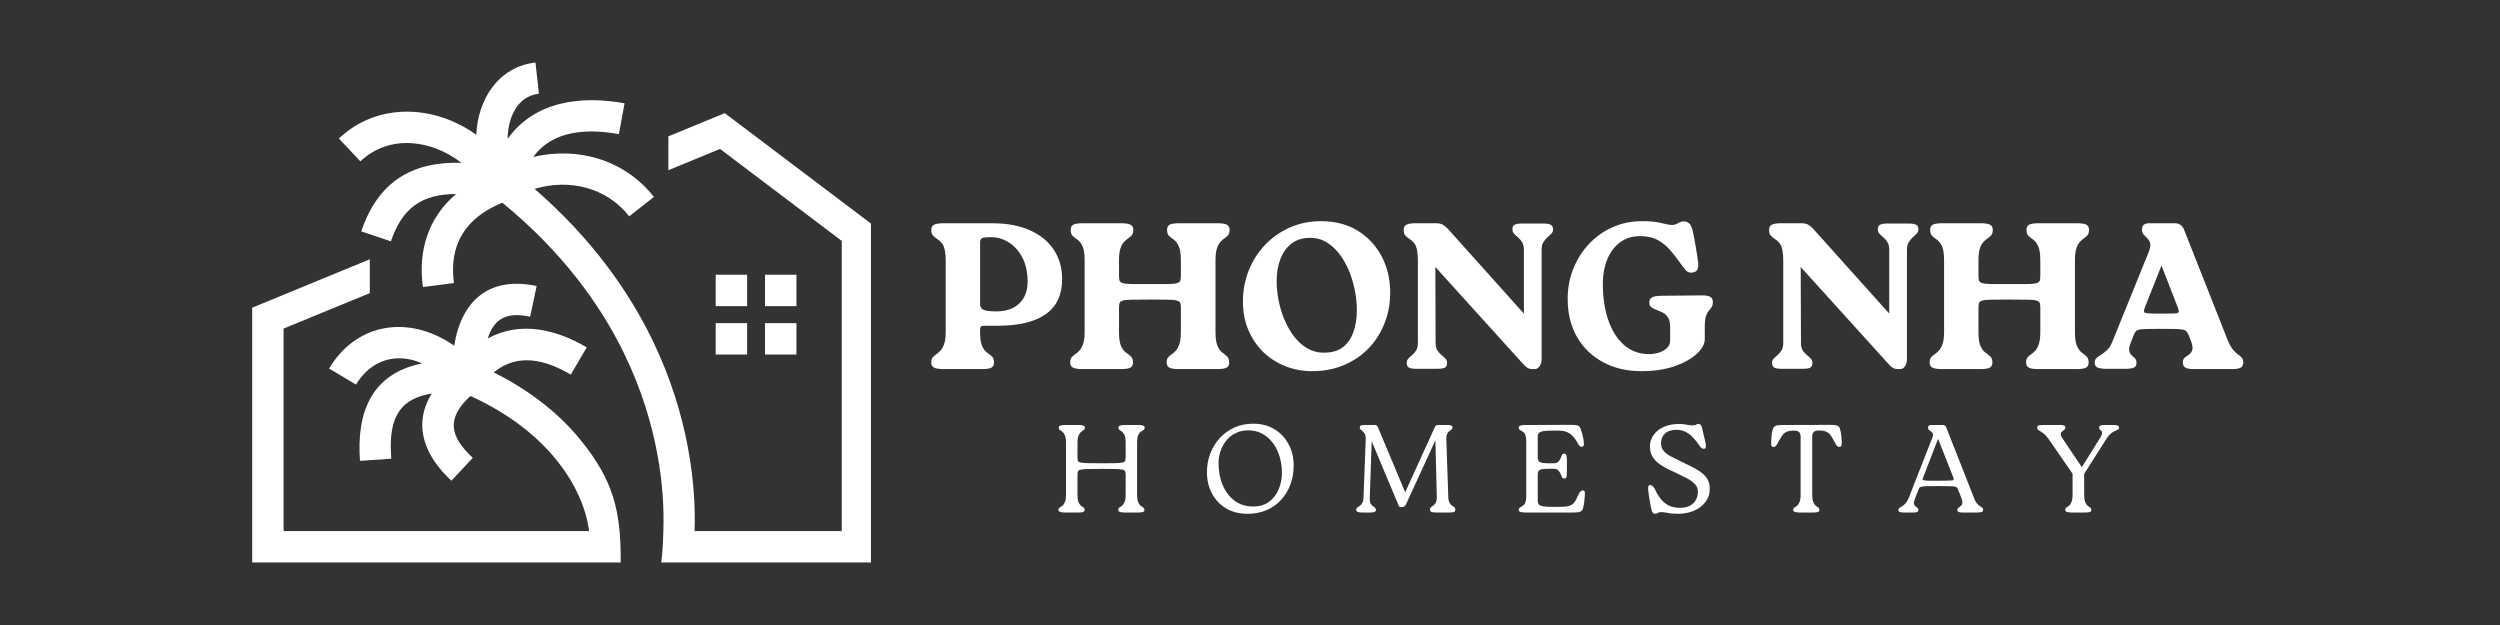
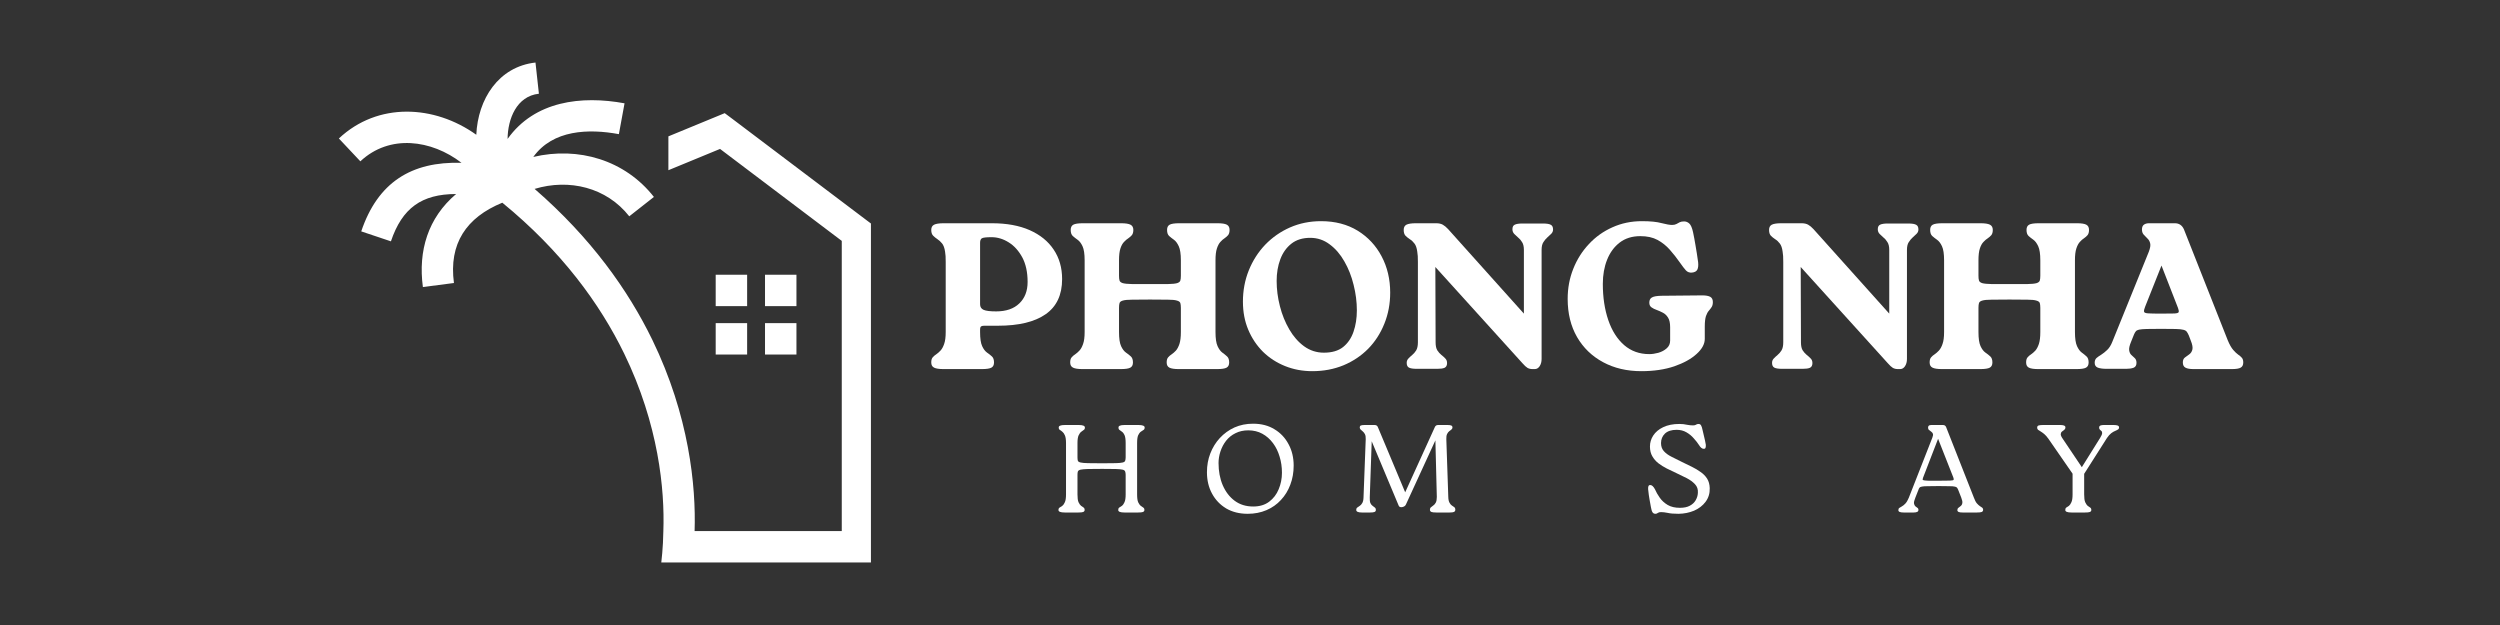
<svg xmlns="http://www.w3.org/2000/svg" width="400" zoomAndPan="magnify" viewBox="0 0 300 75" height="100" preserveAspectRatio="xMidYMid meet" version="1.0">
  <rect x="0" y="0" width="300" height="75" fill="#333333" stroke="none" />
  <defs>
    <g />
    <clipPath id="6b1a86fac8">
      <path d="M 30.262 31 L 75 31 L 75 67.5 L 30.262 67.5 Z M 30.262 31 " clip-rule="nonzero" />
    </clipPath>
    <clipPath id="6a4e11f97b">
      <path d="M 40 7.5 L 104.512 7.5 L 104.512 67.5 L 40 67.5 Z M 40 7.5 " clip-rule="nonzero" />
    </clipPath>
  </defs>
  <g clip-path="url(#6b1a86fac8)">
-     <path fill="#ffffff" d="M 69.555 52.664 C 73.672 57.668 74.52 61.398 74.484 67.496 L 30.262 67.496 L 30.262 36.926 L 31.43 36.441 L 44.375 31.113 L 44.375 35.176 L 34.031 39.43 L 34.031 63.73 L 70.688 63.73 C 70.398 61.332 69.23 58.18 66.656 55.051 C 64.422 52.332 61.137 49.656 56.457 47.516 C 53.535 50.191 53.957 52.359 56.73 54.938 L 54.168 57.688 C 51.059 54.805 49.426 51.102 51.812 47.227 C 47.332 47.926 46.656 51.004 46.953 55.043 L 43.199 55.305 C 42.773 49.559 44.516 44.84 50.656 43.609 C 47.566 42.23 44.48 43.199 42.719 46.152 L 39.492 44.223 C 42.645 38.938 48.527 37.879 53.652 40.934 C 53.938 41.105 54.219 41.285 54.504 41.48 C 55.375 36.008 58.773 33.117 64.398 34.324 L 63.617 38.008 C 61.031 37.449 59.34 38.035 58.527 40.621 C 62.434 38.477 66.738 39.52 70.406 41.688 L 68.492 44.953 C 65.504 43.188 62.133 42.293 59.25 44.691 C 63.863 46.996 67.203 49.805 69.555 52.664 Z M 69.555 52.664 " fill-opacity="1" fill-rule="evenodd" />
-   </g>
+     </g>
  <g clip-path="url(#6a4e11f97b)">
    <path fill="#ffffff" d="M 60.277 24.324 C 55.957 26.098 53.84 29.227 54.473 33.961 L 50.746 34.445 C 50.164 30.094 51.359 26.137 54.734 23.281 C 50.598 23.289 48.258 24.965 46.91 28.961 L 43.348 27.766 C 45.32 21.91 49.34 19.352 55.383 19.539 C 51.781 16.766 46.754 16.066 43.242 19.359 L 40.664 16.617 C 45.336 12.23 52.117 12.57 57.156 16.172 C 57.344 11.914 59.801 8.004 64.258 7.504 L 64.668 11.246 C 61.984 11.543 60.934 14.27 60.91 16.672 C 64.152 12.109 69.773 11.445 74.945 12.398 L 74.266 16.098 C 70.629 15.426 66.344 15.566 63.996 18.832 C 69.395 17.559 74.988 19.195 78.469 23.633 L 75.512 25.957 C 72.777 22.477 68.289 21.418 64.152 22.668 C 70.906 28.527 75.371 34.801 78.285 40.793 C 82.695 49.879 83.531 58.328 83.352 63.727 L 101.012 63.727 L 101.012 28.906 L 86.406 17.871 L 80.207 20.426 L 80.207 16.363 L 85.973 13.988 L 86.965 13.578 L 87.824 14.219 L 104.039 26.465 L 104.793 27.031 L 104.793 67.496 L 79.355 67.496 C 79.355 67.496 79.578 65.738 79.602 63.727 C 79.781 58.785 79.035 50.938 74.898 42.426 C 71.984 36.449 67.402 30.152 60.277 24.324 Z M 85.883 38.773 L 89.656 38.773 L 89.656 42.547 L 85.883 42.547 Z M 89.656 36.738 L 85.883 36.738 L 85.883 32.969 L 89.656 32.969 Z M 91.801 36.738 L 91.801 32.969 L 95.574 32.969 L 95.574 36.738 Z M 91.801 38.773 L 95.574 38.773 L 95.574 42.547 L 91.801 42.547 Z M 91.801 38.773 " fill-opacity="1" fill-rule="evenodd" />
  </g>
  <g fill="#ffffff" fill-opacity="1">
    <g transform="translate(111.157, 44.29)">
      <g>
        <path d="M 2.078 -17.5 L 7.875 -17.5 C 9.645 -17.5 11.156 -17.223 12.406 -16.672 C 13.656 -16.117 14.613 -15.344 15.281 -14.344 C 15.957 -13.344 16.297 -12.16 16.297 -10.797 C 16.297 -8.898 15.633 -7.492 14.312 -6.578 C 13 -5.66 11.094 -5.203 8.594 -5.203 L 6.953 -5.203 C 6.785 -5.203 6.66 -5.176 6.578 -5.125 C 6.492 -5.07 6.453 -4.93 6.453 -4.703 L 6.453 -4.453 C 6.453 -3.68 6.535 -3.113 6.703 -2.75 C 6.867 -2.395 7.062 -2.141 7.281 -1.984 C 7.508 -1.828 7.707 -1.672 7.875 -1.516 C 8.039 -1.367 8.125 -1.129 8.125 -0.797 C 8.125 -0.492 8.02 -0.285 7.812 -0.172 C 7.602 -0.055 7.219 0 6.656 0 L 2.078 0 C 1.547 0 1.164 -0.055 0.938 -0.172 C 0.707 -0.285 0.594 -0.492 0.594 -0.797 C 0.594 -1.066 0.648 -1.27 0.766 -1.406 C 0.891 -1.551 1.035 -1.676 1.203 -1.781 C 1.367 -1.895 1.535 -2.039 1.703 -2.219 C 1.879 -2.406 2.023 -2.672 2.141 -3.016 C 2.266 -3.359 2.328 -3.836 2.328 -4.453 L 2.328 -12.844 C 2.328 -13.145 2.32 -13.383 2.312 -13.562 C 2.301 -13.75 2.281 -13.926 2.25 -14.094 C 2.188 -14.531 2.066 -14.859 1.891 -15.078 C 1.711 -15.297 1.523 -15.469 1.328 -15.594 C 1.129 -15.727 0.957 -15.867 0.812 -16.016 C 0.664 -16.172 0.594 -16.398 0.594 -16.703 C 0.594 -17.004 0.707 -17.211 0.938 -17.328 C 1.164 -17.441 1.547 -17.5 2.078 -17.5 Z M 8.375 -6.922 C 9.57 -6.922 10.5 -7.238 11.156 -7.875 C 11.82 -8.508 12.156 -9.367 12.156 -10.453 C 12.156 -11.629 11.941 -12.613 11.516 -13.406 C 11.086 -14.195 10.547 -14.797 9.891 -15.203 C 9.234 -15.617 8.547 -15.828 7.828 -15.828 C 7.191 -15.828 6.801 -15.781 6.656 -15.688 C 6.52 -15.594 6.453 -15.414 6.453 -15.156 L 6.453 -7.781 C 6.453 -7.457 6.594 -7.234 6.875 -7.109 C 7.156 -6.984 7.656 -6.922 8.375 -6.922 Z M 8.375 -6.922 " />
      </g>
    </g>
  </g>
  <g fill="#ffffff" fill-opacity="1">
    <g transform="translate(127.829, 44.29)">
      <g>
        <path d="M 18.031 -13.047 L 18.031 -4.453 C 18.031 -3.68 18.113 -3.113 18.281 -2.75 C 18.445 -2.395 18.633 -2.141 18.844 -1.984 C 19.062 -1.828 19.254 -1.672 19.422 -1.516 C 19.586 -1.367 19.672 -1.129 19.672 -0.797 C 19.672 -0.492 19.566 -0.285 19.359 -0.172 C 19.148 -0.055 18.77 0 18.219 0 L 13.625 0 C 13.102 0 12.727 -0.055 12.5 -0.172 C 12.281 -0.285 12.172 -0.492 12.172 -0.797 C 12.172 -1.066 12.227 -1.27 12.344 -1.406 C 12.469 -1.551 12.613 -1.676 12.781 -1.781 C 12.945 -1.895 13.113 -2.039 13.281 -2.219 C 13.445 -2.406 13.586 -2.672 13.703 -3.016 C 13.816 -3.359 13.875 -3.836 13.875 -4.453 L 13.875 -7.344 C 13.875 -7.594 13.852 -7.785 13.812 -7.922 C 13.77 -8.055 13.633 -8.156 13.406 -8.219 C 13.188 -8.289 12.828 -8.328 12.328 -8.328 C 11.828 -8.336 11.109 -8.344 10.172 -8.344 C 9.242 -8.344 8.523 -8.336 8.016 -8.328 C 7.504 -8.328 7.133 -8.289 6.906 -8.219 C 6.688 -8.156 6.555 -8.055 6.516 -7.922 C 6.473 -7.785 6.453 -7.594 6.453 -7.344 L 6.453 -4.453 C 6.453 -3.68 6.535 -3.113 6.703 -2.75 C 6.867 -2.395 7.062 -2.141 7.281 -1.984 C 7.508 -1.828 7.707 -1.672 7.875 -1.516 C 8.039 -1.367 8.125 -1.129 8.125 -0.797 C 8.125 -0.492 8.02 -0.285 7.812 -0.172 C 7.602 -0.055 7.219 0 6.656 0 L 2.078 0 C 1.547 0 1.164 -0.055 0.938 -0.172 C 0.707 -0.285 0.594 -0.492 0.594 -0.797 C 0.594 -1.066 0.648 -1.27 0.766 -1.406 C 0.891 -1.551 1.035 -1.676 1.203 -1.781 C 1.367 -1.895 1.535 -2.039 1.703 -2.219 C 1.879 -2.406 2.023 -2.672 2.141 -3.016 C 2.266 -3.359 2.328 -3.836 2.328 -4.453 L 2.328 -13.047 C 2.328 -13.816 2.242 -14.379 2.078 -14.734 C 1.91 -15.098 1.711 -15.359 1.484 -15.516 C 1.266 -15.672 1.07 -15.82 0.906 -15.969 C 0.738 -16.125 0.656 -16.367 0.656 -16.703 C 0.656 -17.004 0.758 -17.211 0.969 -17.328 C 1.176 -17.441 1.562 -17.5 2.125 -17.5 L 6.703 -17.5 C 7.234 -17.5 7.609 -17.441 7.828 -17.328 C 8.055 -17.211 8.172 -17.004 8.172 -16.703 C 8.172 -16.43 8.113 -16.223 8 -16.078 C 7.883 -15.941 7.742 -15.816 7.578 -15.703 C 7.41 -15.598 7.238 -15.453 7.062 -15.266 C 6.883 -15.086 6.738 -14.828 6.625 -14.484 C 6.508 -14.141 6.453 -13.66 6.453 -13.047 L 6.453 -11.203 C 6.453 -10.953 6.473 -10.758 6.516 -10.625 C 6.555 -10.488 6.688 -10.383 6.906 -10.312 C 7.133 -10.25 7.504 -10.211 8.016 -10.203 C 8.535 -10.203 9.266 -10.203 10.203 -10.203 C 11.117 -10.203 11.828 -10.203 12.328 -10.203 C 12.836 -10.211 13.203 -10.25 13.422 -10.312 C 13.641 -10.383 13.77 -10.488 13.812 -10.625 C 13.852 -10.758 13.875 -10.953 13.875 -11.203 L 13.875 -13.047 C 13.875 -13.816 13.789 -14.379 13.625 -14.734 C 13.457 -15.098 13.266 -15.359 13.047 -15.516 C 12.828 -15.672 12.633 -15.82 12.469 -15.969 C 12.301 -16.125 12.219 -16.367 12.219 -16.703 C 12.219 -17.004 12.32 -17.211 12.531 -17.328 C 12.738 -17.441 13.117 -17.5 13.672 -17.5 L 18.281 -17.5 C 18.812 -17.5 19.18 -17.441 19.391 -17.328 C 19.609 -17.211 19.719 -17.004 19.719 -16.703 C 19.719 -16.43 19.66 -16.223 19.547 -16.078 C 19.43 -15.941 19.289 -15.816 19.125 -15.703 C 18.957 -15.598 18.789 -15.453 18.625 -15.266 C 18.457 -15.086 18.316 -14.828 18.203 -14.484 C 18.086 -14.141 18.031 -13.66 18.031 -13.047 Z M 18.031 -13.047 " />
      </g>
    </g>
  </g>
  <g fill="#ffffff" fill-opacity="1">
    <g transform="translate(148.151, 44.29)">
      <g>
        <path d="M 9.328 0.25 C 8.16 0.25 7.07 0.047 6.062 -0.359 C 5.051 -0.766 4.164 -1.336 3.406 -2.078 C 2.656 -2.828 2.066 -3.707 1.641 -4.719 C 1.211 -5.738 1 -6.863 1 -8.094 C 1 -9.426 1.234 -10.676 1.703 -11.844 C 2.172 -13.008 2.828 -14.035 3.672 -14.922 C 4.523 -15.805 5.52 -16.5 6.656 -17 C 7.801 -17.5 9.039 -17.75 10.375 -17.75 C 12.062 -17.75 13.523 -17.367 14.766 -16.609 C 16.004 -15.848 16.961 -14.82 17.641 -13.531 C 18.328 -12.238 18.672 -10.785 18.672 -9.172 C 18.672 -7.836 18.438 -6.594 17.969 -5.438 C 17.508 -4.289 16.863 -3.289 16.031 -2.438 C 15.195 -1.594 14.207 -0.93 13.062 -0.453 C 11.914 0.016 10.672 0.25 9.328 0.25 Z M 10.719 -1.969 C 11.676 -1.969 12.441 -2.191 13.016 -2.641 C 13.586 -3.098 14.004 -3.707 14.266 -4.469 C 14.535 -5.238 14.672 -6.098 14.672 -7.047 C 14.672 -8.066 14.539 -9.086 14.281 -10.109 C 14.031 -11.141 13.66 -12.078 13.172 -12.922 C 12.691 -13.773 12.102 -14.457 11.406 -14.969 C 10.719 -15.488 9.941 -15.75 9.078 -15.75 C 8.16 -15.75 7.406 -15.516 6.812 -15.047 C 6.219 -14.578 5.773 -13.953 5.484 -13.172 C 5.191 -12.391 5.047 -11.523 5.047 -10.578 C 5.047 -9.578 5.176 -8.566 5.438 -7.547 C 5.695 -6.535 6.07 -5.609 6.562 -4.766 C 7.051 -3.922 7.645 -3.242 8.344 -2.734 C 9.051 -2.223 9.844 -1.969 10.719 -1.969 Z M 10.719 -1.969 " />
      </g>
    </g>
  </g>
  <g fill="#ffffff" fill-opacity="1">
    <g transform="translate(167.898, 44.29)">
      <g>
        <path d="M 14.781 -17.469 L 17.25 -17.469 C 17.719 -17.469 18.035 -17.414 18.203 -17.312 C 18.379 -17.219 18.469 -17.031 18.469 -16.75 C 18.469 -16.551 18.395 -16.379 18.25 -16.234 C 18.113 -16.098 17.957 -15.953 17.781 -15.797 C 17.613 -15.648 17.457 -15.461 17.312 -15.234 C 17.164 -15.016 17.094 -14.703 17.094 -14.297 L 17.094 -1.219 C 17.094 -0.875 17.016 -0.582 16.859 -0.344 C 16.703 -0.113 16.508 0 16.281 0 L 16 0 C 15.781 0 15.582 -0.047 15.406 -0.141 C 15.238 -0.242 15.035 -0.43 14.797 -0.703 L 4.344 -12.25 L 4.375 -3.203 C 4.375 -2.797 4.441 -2.477 4.578 -2.25 C 4.723 -2.031 4.883 -1.848 5.062 -1.703 C 5.238 -1.566 5.395 -1.426 5.531 -1.281 C 5.676 -1.145 5.75 -0.957 5.75 -0.719 C 5.75 -0.438 5.648 -0.25 5.453 -0.156 C 5.266 -0.07 4.973 -0.031 4.578 -0.031 L 2.125 -0.031 C 1.656 -0.031 1.332 -0.082 1.156 -0.188 C 0.988 -0.289 0.906 -0.477 0.906 -0.75 C 0.906 -0.945 0.969 -1.113 1.094 -1.25 C 1.227 -1.395 1.383 -1.539 1.562 -1.688 C 1.75 -1.844 1.91 -2.031 2.047 -2.25 C 2.18 -2.477 2.25 -2.797 2.25 -3.203 L 2.25 -12.844 C 2.25 -13.145 2.242 -13.383 2.234 -13.562 C 2.223 -13.75 2.203 -13.926 2.172 -14.094 C 2.117 -14.531 2.004 -14.859 1.828 -15.078 C 1.66 -15.297 1.473 -15.469 1.266 -15.594 C 1.066 -15.727 0.895 -15.867 0.75 -16.016 C 0.613 -16.172 0.547 -16.398 0.547 -16.703 C 0.547 -17.004 0.656 -17.211 0.875 -17.328 C 1.102 -17.441 1.477 -17.5 2 -17.5 L 4.453 -17.5 C 4.766 -17.5 5.023 -17.441 5.234 -17.328 C 5.441 -17.211 5.656 -17.035 5.875 -16.797 L 14.969 -6.656 L 14.969 -14.297 C 14.969 -14.703 14.895 -15.016 14.75 -15.234 C 14.613 -15.461 14.457 -15.645 14.281 -15.781 C 14.113 -15.926 13.957 -16.07 13.812 -16.219 C 13.664 -16.375 13.594 -16.562 13.594 -16.781 C 13.594 -17.062 13.688 -17.242 13.875 -17.328 C 14.07 -17.422 14.375 -17.469 14.781 -17.469 Z M 14.781 -17.469 " />
      </g>
    </g>
  </g>
  <g fill="#ffffff" fill-opacity="1">
    <g transform="translate(187.12, 44.29)">
      <g>
        <path d="M 9.844 0.25 C 8.113 0.25 6.582 -0.109 5.25 -0.828 C 3.914 -1.547 2.875 -2.551 2.125 -3.844 C 1.375 -5.145 1 -6.672 1 -8.422 C 1 -9.703 1.223 -10.906 1.672 -12.031 C 2.117 -13.156 2.742 -14.145 3.547 -15 C 4.348 -15.863 5.289 -16.535 6.375 -17.016 C 7.457 -17.504 8.633 -17.75 9.906 -17.75 C 10.914 -17.75 11.703 -17.672 12.266 -17.516 C 12.836 -17.367 13.258 -17.297 13.531 -17.297 C 13.738 -17.297 13.91 -17.332 14.047 -17.406 C 14.18 -17.488 14.316 -17.562 14.453 -17.625 C 14.586 -17.688 14.758 -17.719 14.969 -17.719 C 15.207 -17.719 15.414 -17.633 15.594 -17.469 C 15.781 -17.301 15.93 -16.953 16.047 -16.422 C 16.148 -15.941 16.25 -15.41 16.344 -14.828 C 16.445 -14.254 16.551 -13.586 16.656 -12.828 C 16.695 -12.441 16.664 -12.145 16.562 -11.938 C 16.457 -11.727 16.238 -11.609 15.906 -11.578 C 15.613 -11.555 15.375 -11.645 15.188 -11.844 C 15 -12.051 14.758 -12.363 14.469 -12.781 C 14.094 -13.32 13.691 -13.832 13.266 -14.312 C 12.836 -14.801 12.344 -15.195 11.781 -15.5 C 11.227 -15.801 10.539 -15.953 9.719 -15.953 C 8.738 -15.953 7.914 -15.695 7.25 -15.188 C 6.582 -14.676 6.078 -13.988 5.734 -13.125 C 5.391 -12.27 5.219 -11.301 5.219 -10.219 C 5.219 -8.602 5.438 -7.156 5.875 -5.875 C 6.312 -4.602 6.945 -3.602 7.781 -2.875 C 8.613 -2.156 9.617 -1.797 10.797 -1.797 C 11.129 -1.797 11.488 -1.848 11.875 -1.953 C 12.27 -2.066 12.602 -2.242 12.875 -2.484 C 13.156 -2.723 13.297 -3.035 13.297 -3.422 L 13.297 -5.031 C 13.297 -5.531 13.211 -5.91 13.047 -6.172 C 12.879 -6.441 12.672 -6.641 12.422 -6.766 C 12.172 -6.898 11.926 -7.008 11.688 -7.094 C 11.445 -7.176 11.238 -7.281 11.062 -7.406 C 10.883 -7.531 10.797 -7.719 10.797 -7.969 C 10.797 -8.27 10.898 -8.477 11.109 -8.594 C 11.316 -8.719 11.695 -8.785 12.25 -8.797 L 17.156 -8.844 C 17.582 -8.844 17.898 -8.785 18.109 -8.672 C 18.316 -8.555 18.422 -8.348 18.422 -8.047 C 18.422 -7.797 18.375 -7.598 18.281 -7.453 C 18.195 -7.316 18.086 -7.172 17.953 -7.016 C 17.816 -6.867 17.695 -6.648 17.594 -6.359 C 17.5 -6.066 17.453 -5.641 17.453 -5.078 L 17.453 -3.625 C 17.453 -3.008 17.125 -2.406 16.469 -1.812 C 15.82 -1.219 14.926 -0.723 13.781 -0.328 C 12.645 0.055 11.332 0.25 9.844 0.25 Z M 9.844 0.25 " />
      </g>
    </g>
  </g>
  <g fill="#ffffff" fill-opacity="1">
    <g transform="translate(206.742, 44.29)">
      <g />
    </g>
  </g>
  <g fill="#ffffff" fill-opacity="1">
    <g transform="translate(211.741, 44.29)">
      <g>
        <path d="M 14.781 -17.469 L 17.25 -17.469 C 17.719 -17.469 18.035 -17.414 18.203 -17.312 C 18.379 -17.219 18.469 -17.031 18.469 -16.75 C 18.469 -16.551 18.395 -16.379 18.25 -16.234 C 18.113 -16.098 17.957 -15.953 17.781 -15.797 C 17.613 -15.648 17.457 -15.461 17.312 -15.234 C 17.164 -15.016 17.094 -14.703 17.094 -14.297 L 17.094 -1.219 C 17.094 -0.875 17.016 -0.582 16.859 -0.344 C 16.703 -0.113 16.508 0 16.281 0 L 16 0 C 15.781 0 15.582 -0.047 15.406 -0.141 C 15.238 -0.242 15.035 -0.43 14.797 -0.703 L 4.344 -12.25 L 4.375 -3.203 C 4.375 -2.797 4.441 -2.477 4.578 -2.25 C 4.723 -2.031 4.883 -1.848 5.062 -1.703 C 5.238 -1.566 5.395 -1.426 5.531 -1.281 C 5.676 -1.145 5.75 -0.957 5.75 -0.719 C 5.75 -0.438 5.648 -0.25 5.453 -0.156 C 5.266 -0.07 4.973 -0.031 4.578 -0.031 L 2.125 -0.031 C 1.656 -0.031 1.332 -0.082 1.156 -0.188 C 0.988 -0.289 0.906 -0.477 0.906 -0.75 C 0.906 -0.945 0.969 -1.113 1.094 -1.25 C 1.227 -1.395 1.383 -1.539 1.562 -1.688 C 1.75 -1.844 1.91 -2.031 2.047 -2.25 C 2.18 -2.477 2.25 -2.797 2.25 -3.203 L 2.25 -12.844 C 2.25 -13.145 2.242 -13.383 2.234 -13.562 C 2.223 -13.75 2.203 -13.926 2.172 -14.094 C 2.117 -14.531 2.004 -14.859 1.828 -15.078 C 1.66 -15.297 1.473 -15.469 1.266 -15.594 C 1.066 -15.727 0.895 -15.867 0.75 -16.016 C 0.613 -16.172 0.547 -16.398 0.547 -16.703 C 0.547 -17.004 0.656 -17.211 0.875 -17.328 C 1.102 -17.441 1.477 -17.5 2 -17.5 L 4.453 -17.5 C 4.766 -17.5 5.023 -17.441 5.234 -17.328 C 5.441 -17.211 5.656 -17.035 5.875 -16.797 L 14.969 -6.656 L 14.969 -14.297 C 14.969 -14.703 14.895 -15.016 14.75 -15.234 C 14.613 -15.461 14.457 -15.645 14.281 -15.781 C 14.113 -15.926 13.957 -16.07 13.812 -16.219 C 13.664 -16.375 13.594 -16.562 13.594 -16.781 C 13.594 -17.062 13.688 -17.242 13.875 -17.328 C 14.07 -17.422 14.375 -17.469 14.781 -17.469 Z M 14.781 -17.469 " />
      </g>
    </g>
  </g>
  <g fill="#ffffff" fill-opacity="1">
    <g transform="translate(230.963, 44.29)">
      <g>
        <path d="M 18.031 -13.047 L 18.031 -4.453 C 18.031 -3.68 18.113 -3.113 18.281 -2.75 C 18.445 -2.395 18.633 -2.141 18.844 -1.984 C 19.062 -1.828 19.254 -1.672 19.422 -1.516 C 19.586 -1.367 19.672 -1.129 19.672 -0.797 C 19.672 -0.492 19.566 -0.285 19.359 -0.172 C 19.148 -0.055 18.77 0 18.219 0 L 13.625 0 C 13.102 0 12.727 -0.055 12.5 -0.172 C 12.281 -0.285 12.172 -0.492 12.172 -0.797 C 12.172 -1.066 12.227 -1.27 12.344 -1.406 C 12.469 -1.551 12.613 -1.676 12.781 -1.781 C 12.945 -1.895 13.113 -2.039 13.281 -2.219 C 13.445 -2.406 13.586 -2.672 13.703 -3.016 C 13.816 -3.359 13.875 -3.836 13.875 -4.453 L 13.875 -7.344 C 13.875 -7.594 13.852 -7.785 13.812 -7.922 C 13.77 -8.055 13.633 -8.156 13.406 -8.219 C 13.188 -8.289 12.828 -8.328 12.328 -8.328 C 11.828 -8.336 11.109 -8.344 10.172 -8.344 C 9.242 -8.344 8.523 -8.336 8.016 -8.328 C 7.504 -8.328 7.133 -8.289 6.906 -8.219 C 6.688 -8.156 6.555 -8.055 6.516 -7.922 C 6.473 -7.785 6.453 -7.594 6.453 -7.344 L 6.453 -4.453 C 6.453 -3.68 6.535 -3.113 6.703 -2.75 C 6.867 -2.395 7.062 -2.141 7.281 -1.984 C 7.508 -1.828 7.707 -1.672 7.875 -1.516 C 8.039 -1.367 8.125 -1.129 8.125 -0.797 C 8.125 -0.492 8.02 -0.285 7.812 -0.172 C 7.602 -0.055 7.219 0 6.656 0 L 2.078 0 C 1.547 0 1.164 -0.055 0.938 -0.172 C 0.707 -0.285 0.594 -0.492 0.594 -0.797 C 0.594 -1.066 0.648 -1.27 0.766 -1.406 C 0.891 -1.551 1.035 -1.676 1.203 -1.781 C 1.367 -1.895 1.535 -2.039 1.703 -2.219 C 1.879 -2.406 2.023 -2.672 2.141 -3.016 C 2.266 -3.359 2.328 -3.836 2.328 -4.453 L 2.328 -13.047 C 2.328 -13.816 2.242 -14.379 2.078 -14.734 C 1.91 -15.098 1.711 -15.359 1.484 -15.516 C 1.266 -15.672 1.07 -15.82 0.906 -15.969 C 0.738 -16.125 0.656 -16.367 0.656 -16.703 C 0.656 -17.004 0.758 -17.211 0.969 -17.328 C 1.176 -17.441 1.562 -17.5 2.125 -17.5 L 6.703 -17.5 C 7.234 -17.5 7.609 -17.441 7.828 -17.328 C 8.055 -17.211 8.172 -17.004 8.172 -16.703 C 8.172 -16.43 8.113 -16.223 8 -16.078 C 7.883 -15.941 7.742 -15.816 7.578 -15.703 C 7.41 -15.598 7.238 -15.453 7.062 -15.266 C 6.883 -15.086 6.738 -14.828 6.625 -14.484 C 6.508 -14.141 6.453 -13.66 6.453 -13.047 L 6.453 -11.203 C 6.453 -10.953 6.473 -10.758 6.516 -10.625 C 6.555 -10.488 6.688 -10.383 6.906 -10.312 C 7.133 -10.25 7.504 -10.211 8.016 -10.203 C 8.535 -10.203 9.266 -10.203 10.203 -10.203 C 11.117 -10.203 11.828 -10.203 12.328 -10.203 C 12.836 -10.211 13.203 -10.25 13.422 -10.312 C 13.641 -10.383 13.77 -10.488 13.812 -10.625 C 13.852 -10.758 13.875 -10.953 13.875 -11.203 L 13.875 -13.047 C 13.875 -13.816 13.789 -14.379 13.625 -14.734 C 13.457 -15.098 13.266 -15.359 13.047 -15.516 C 12.828 -15.672 12.633 -15.82 12.469 -15.969 C 12.301 -16.125 12.219 -16.367 12.219 -16.703 C 12.219 -17.004 12.32 -17.211 12.531 -17.328 C 12.738 -17.441 13.117 -17.5 13.672 -17.5 L 18.281 -17.5 C 18.812 -17.5 19.18 -17.441 19.391 -17.328 C 19.609 -17.211 19.719 -17.004 19.719 -16.703 C 19.719 -16.43 19.66 -16.223 19.547 -16.078 C 19.43 -15.941 19.289 -15.816 19.125 -15.703 C 18.957 -15.598 18.789 -15.453 18.625 -15.266 C 18.457 -15.086 18.316 -14.828 18.203 -14.484 C 18.086 -14.141 18.031 -13.66 18.031 -13.047 Z M 18.031 -13.047 " />
      </g>
    </g>
  </g>
  <g fill="#ffffff" fill-opacity="1">
    <g transform="translate(251.285, 44.29)">
      <g>
-         <path d="M 4.797 -4.156 L 4.453 -3.297 C 4.254 -2.828 4.176 -2.473 4.219 -2.234 C 4.258 -1.992 4.348 -1.812 4.484 -1.688 C 4.629 -1.562 4.766 -1.438 4.891 -1.312 C 5.023 -1.188 5.094 -1 5.094 -0.75 C 5.094 -0.445 4.973 -0.25 4.734 -0.156 C 4.492 -0.07 4.195 -0.031 3.844 -0.031 L 1.5 -0.031 C 1.062 -0.031 0.711 -0.078 0.453 -0.172 C 0.203 -0.273 0.078 -0.469 0.078 -0.75 C 0.078 -1 0.148 -1.191 0.297 -1.328 C 0.453 -1.461 0.645 -1.598 0.875 -1.734 C 1.102 -1.879 1.336 -2.066 1.578 -2.297 C 1.828 -2.535 2.035 -2.867 2.203 -3.297 L 6.578 -14.094 C 6.742 -14.531 6.797 -14.863 6.734 -15.094 C 6.68 -15.332 6.57 -15.523 6.406 -15.672 C 6.25 -15.828 6.098 -15.984 5.953 -16.141 C 5.816 -16.297 5.75 -16.5 5.75 -16.75 C 5.75 -17.02 5.828 -17.211 5.984 -17.328 C 6.141 -17.441 6.344 -17.5 6.594 -17.5 L 9.703 -17.5 C 10.203 -17.5 10.562 -17.258 10.781 -16.781 L 16.047 -3.453 C 16.266 -2.93 16.484 -2.547 16.703 -2.297 C 16.922 -2.047 17.117 -1.859 17.297 -1.734 C 17.484 -1.609 17.629 -1.484 17.734 -1.359 C 17.848 -1.234 17.906 -1.047 17.906 -0.797 C 17.906 -0.492 17.801 -0.285 17.594 -0.172 C 17.395 -0.055 17.039 0 16.531 0 L 11.953 0 C 11.504 0 11.176 -0.055 10.969 -0.172 C 10.758 -0.285 10.656 -0.492 10.656 -0.797 C 10.656 -1.066 10.738 -1.266 10.906 -1.391 C 11.07 -1.516 11.242 -1.641 11.422 -1.766 C 11.609 -1.898 11.734 -2.086 11.797 -2.328 C 11.867 -2.578 11.801 -2.953 11.594 -3.453 L 11.375 -4.031 C 11.289 -4.227 11.207 -4.379 11.125 -4.484 C 11.039 -4.598 10.898 -4.676 10.703 -4.719 C 10.516 -4.77 10.211 -4.801 9.797 -4.812 C 9.379 -4.82 8.797 -4.828 8.047 -4.828 C 7.297 -4.828 6.719 -4.82 6.312 -4.812 C 5.906 -4.801 5.602 -4.773 5.406 -4.734 C 5.219 -4.691 5.086 -4.625 5.016 -4.531 C 4.941 -4.445 4.867 -4.32 4.797 -4.156 Z M 8.078 -6.656 C 8.828 -6.656 9.352 -6.66 9.656 -6.672 C 9.969 -6.691 10.133 -6.75 10.156 -6.844 C 10.188 -6.945 10.16 -7.109 10.078 -7.328 L 8.094 -12.422 L 6.125 -7.469 C 6.02 -7.207 5.977 -7.016 6 -6.891 C 6.02 -6.773 6.18 -6.707 6.484 -6.688 C 6.797 -6.664 7.328 -6.656 8.078 -6.656 Z M 8.078 -6.656 " />
+         <path d="M 4.797 -4.156 L 4.453 -3.297 C 4.254 -2.828 4.176 -2.473 4.219 -2.234 C 4.258 -1.992 4.348 -1.812 4.484 -1.688 C 4.629 -1.562 4.766 -1.438 4.891 -1.312 C 5.023 -1.188 5.094 -1 5.094 -0.75 C 5.094 -0.445 4.973 -0.25 4.734 -0.156 C 4.492 -0.07 4.195 -0.031 3.844 -0.031 L 1.5 -0.031 C 1.062 -0.031 0.711 -0.078 0.453 -0.172 C 0.203 -0.273 0.078 -0.469 0.078 -0.75 C 0.078 -1 0.148 -1.191 0.297 -1.328 C 0.453 -1.461 0.645 -1.598 0.875 -1.734 C 1.102 -1.879 1.336 -2.066 1.578 -2.297 C 1.828 -2.535 2.035 -2.867 2.203 -3.297 L 6.578 -14.094 C 6.742 -14.531 6.797 -14.863 6.734 -15.094 C 6.68 -15.332 6.57 -15.523 6.406 -15.672 C 6.25 -15.828 6.098 -15.984 5.953 -16.141 C 5.816 -16.297 5.75 -16.5 5.75 -16.75 C 5.75 -17.02 5.828 -17.211 5.984 -17.328 C 6.141 -17.441 6.344 -17.5 6.594 -17.5 L 9.703 -17.5 C 10.203 -17.5 10.562 -17.258 10.781 -16.781 L 16.047 -3.453 C 16.266 -2.93 16.484 -2.547 16.703 -2.297 C 16.922 -2.047 17.117 -1.859 17.297 -1.734 C 17.484 -1.609 17.629 -1.484 17.734 -1.359 C 17.848 -1.234 17.906 -1.047 17.906 -0.797 C 17.906 -0.492 17.801 -0.285 17.594 -0.172 C 17.395 -0.055 17.039 0 16.531 0 L 11.953 0 C 11.504 0 11.176 -0.055 10.969 -0.172 C 10.758 -0.285 10.656 -0.492 10.656 -0.797 C 10.656 -1.066 10.738 -1.266 10.906 -1.391 C 11.07 -1.516 11.242 -1.641 11.422 -1.766 C 11.609 -1.898 11.734 -2.086 11.797 -2.328 C 11.867 -2.578 11.801 -2.953 11.594 -3.453 L 11.375 -4.031 C 11.289 -4.227 11.207 -4.379 11.125 -4.484 C 11.039 -4.598 10.898 -4.676 10.703 -4.719 C 10.516 -4.77 10.211 -4.801 9.797 -4.812 C 9.379 -4.82 8.797 -4.828 8.047 -4.828 C 7.297 -4.828 6.719 -4.82 6.312 -4.812 C 5.906 -4.801 5.602 -4.773 5.406 -4.734 C 5.219 -4.691 5.086 -4.625 5.016 -4.531 C 4.941 -4.445 4.867 -4.32 4.797 -4.156 Z M 8.078 -6.656 C 8.828 -6.656 9.352 -6.66 9.656 -6.672 C 9.969 -6.691 10.133 -6.75 10.156 -6.844 C 10.188 -6.945 10.16 -7.109 10.078 -7.328 L 8.094 -12.422 L 6.125 -7.469 C 6.02 -7.207 5.977 -7.016 6 -6.891 C 6.02 -6.773 6.18 -6.707 6.484 -6.688 C 6.797 -6.664 7.328 -6.656 8.078 -6.656 M 8.078 -6.656 " />
      </g>
    </g>
  </g>
  <g fill="#ffffff" fill-opacity="1">
    <g transform="translate(126.391, 61.5)">
      <g>
        <path d="M 10.062 -8.328 L 10.062 -2.172 C 10.062 -1.742 10.102 -1.43 10.188 -1.234 C 10.281 -1.035 10.383 -0.891 10.5 -0.797 C 10.613 -0.711 10.711 -0.645 10.797 -0.594 C 10.891 -0.539 10.938 -0.441 10.938 -0.297 C 10.938 -0.191 10.879 -0.113 10.766 -0.062 C 10.648 -0.02 10.457 0 10.188 0 L 8.531 0 C 8.039 0 7.797 -0.098 7.797 -0.297 C 7.797 -0.441 7.836 -0.539 7.922 -0.594 C 8.016 -0.645 8.117 -0.711 8.234 -0.797 C 8.359 -0.891 8.461 -1.035 8.547 -1.234 C 8.641 -1.43 8.688 -1.742 8.688 -2.172 L 8.688 -4.516 C 8.688 -4.691 8.664 -4.828 8.625 -4.922 C 8.594 -5.023 8.492 -5.098 8.328 -5.141 C 8.16 -5.18 7.883 -5.207 7.5 -5.219 C 7.125 -5.227 6.582 -5.234 5.875 -5.234 C 5.133 -5.234 4.562 -5.227 4.156 -5.219 C 3.75 -5.207 3.457 -5.18 3.281 -5.141 C 3.102 -5.098 2.992 -5.023 2.953 -4.922 C 2.922 -4.828 2.906 -4.691 2.906 -4.516 L 2.906 -2.172 C 2.906 -1.742 2.945 -1.43 3.031 -1.234 C 3.125 -1.035 3.227 -0.891 3.344 -0.797 C 3.457 -0.711 3.555 -0.645 3.641 -0.594 C 3.723 -0.539 3.766 -0.441 3.766 -0.297 C 3.766 -0.191 3.707 -0.113 3.594 -0.062 C 3.477 -0.02 3.289 0 3.031 0 L 1.375 0 C 0.875 0 0.625 -0.098 0.625 -0.297 C 0.625 -0.441 0.672 -0.539 0.766 -0.594 C 0.859 -0.645 0.961 -0.711 1.078 -0.797 C 1.203 -0.891 1.305 -1.035 1.391 -1.234 C 1.484 -1.43 1.531 -1.742 1.531 -2.172 L 1.531 -8.328 C 1.531 -8.754 1.484 -9.066 1.391 -9.266 C 1.305 -9.461 1.207 -9.602 1.094 -9.688 C 0.988 -9.781 0.891 -9.852 0.797 -9.906 C 0.703 -9.957 0.656 -10.055 0.656 -10.203 C 0.656 -10.305 0.711 -10.379 0.828 -10.422 C 0.941 -10.473 1.133 -10.5 1.406 -10.5 L 3.062 -10.5 C 3.551 -10.5 3.797 -10.398 3.797 -10.203 C 3.797 -10.055 3.75 -9.957 3.656 -9.906 C 3.57 -9.852 3.473 -9.781 3.359 -9.688 C 3.242 -9.602 3.141 -9.461 3.047 -9.266 C 2.953 -9.066 2.906 -8.754 2.906 -8.328 L 2.906 -6.625 C 2.906 -6.445 2.922 -6.305 2.953 -6.203 C 2.992 -6.109 3.102 -6.039 3.281 -6 C 3.457 -5.957 3.75 -5.93 4.156 -5.922 C 4.562 -5.91 5.141 -5.906 5.891 -5.906 C 6.586 -5.906 7.125 -5.91 7.5 -5.922 C 7.883 -5.93 8.16 -5.957 8.328 -6 C 8.492 -6.039 8.594 -6.109 8.625 -6.203 C 8.664 -6.305 8.688 -6.445 8.688 -6.625 L 8.688 -8.328 C 8.688 -8.754 8.645 -9.066 8.562 -9.266 C 8.477 -9.461 8.375 -9.602 8.25 -9.688 C 8.133 -9.781 8.035 -9.852 7.953 -9.906 C 7.867 -9.957 7.828 -10.055 7.828 -10.203 C 7.828 -10.305 7.883 -10.379 8 -10.422 C 8.113 -10.473 8.301 -10.5 8.562 -10.5 L 10.219 -10.5 C 10.719 -10.5 10.969 -10.398 10.969 -10.203 C 10.969 -10.055 10.922 -9.957 10.828 -9.906 C 10.734 -9.852 10.625 -9.781 10.5 -9.688 C 10.383 -9.602 10.281 -9.461 10.188 -9.266 C 10.102 -9.066 10.062 -8.754 10.062 -8.328 Z M 10.062 -8.328 " />
      </g>
    </g>
  </g>
  <g fill="#ffffff" fill-opacity="1">
    <g transform="translate(144.256, 61.5)">
      <g>
        <path d="M 5.469 0.156 C 4.488 0.156 3.629 -0.055 2.891 -0.484 C 2.16 -0.922 1.594 -1.516 1.188 -2.266 C 0.781 -3.016 0.578 -3.867 0.578 -4.828 C 0.578 -5.641 0.711 -6.395 0.984 -7.094 C 1.254 -7.789 1.633 -8.406 2.125 -8.938 C 2.625 -9.477 3.207 -9.898 3.875 -10.203 C 4.551 -10.504 5.297 -10.656 6.109 -10.656 C 7.109 -10.656 7.969 -10.43 8.688 -9.984 C 9.414 -9.547 9.977 -8.945 10.375 -8.188 C 10.781 -7.438 10.984 -6.582 10.984 -5.625 C 10.984 -4.801 10.848 -4.035 10.578 -3.328 C 10.316 -2.629 9.941 -2.02 9.453 -1.5 C 8.973 -0.977 8.395 -0.57 7.719 -0.281 C 7.039 0.008 6.289 0.156 5.469 0.156 Z M 6.125 -0.719 C 6.895 -0.719 7.535 -0.91 8.047 -1.297 C 8.555 -1.68 8.938 -2.18 9.188 -2.797 C 9.445 -3.41 9.578 -4.066 9.578 -4.766 C 9.578 -5.453 9.484 -6.098 9.297 -6.703 C 9.117 -7.316 8.852 -7.859 8.5 -8.328 C 8.145 -8.805 7.719 -9.18 7.219 -9.453 C 6.727 -9.723 6.164 -9.859 5.531 -9.859 C 4.957 -9.859 4.445 -9.742 4 -9.516 C 3.551 -9.297 3.176 -8.992 2.875 -8.609 C 2.582 -8.234 2.359 -7.812 2.203 -7.344 C 2.047 -6.875 1.969 -6.406 1.969 -5.938 C 1.969 -4.957 2.133 -4.07 2.469 -3.281 C 2.812 -2.488 3.289 -1.863 3.906 -1.406 C 4.531 -0.945 5.27 -0.719 6.125 -0.719 Z M 6.125 -0.719 " />
      </g>
    </g>
  </g>
  <g fill="#ffffff" fill-opacity="1">
    <g transform="translate(162.106, 61.5)">
      <g>
        <path d="M 11.453 -8.797 L 11.688 -1.875 C 11.695 -1.57 11.742 -1.344 11.828 -1.188 C 11.91 -1.031 12.004 -0.914 12.109 -0.844 C 12.223 -0.77 12.32 -0.703 12.406 -0.641 C 12.488 -0.578 12.531 -0.473 12.531 -0.328 C 12.531 -0.203 12.473 -0.113 12.359 -0.062 C 12.254 -0.02 12.086 0 11.859 0 L 10.234 0 C 9.984 0 9.797 -0.02 9.672 -0.062 C 9.547 -0.113 9.484 -0.203 9.484 -0.328 C 9.484 -0.461 9.523 -0.562 9.609 -0.625 C 9.691 -0.695 9.785 -0.77 9.891 -0.844 C 10.004 -0.914 10.102 -1.031 10.188 -1.188 C 10.27 -1.344 10.312 -1.57 10.312 -1.875 L 10.141 -8.656 L 6.609 -0.969 C 6.578 -0.895 6.531 -0.832 6.469 -0.781 C 6.406 -0.727 6.316 -0.688 6.203 -0.656 C 5.953 -0.602 5.797 -0.66 5.734 -0.828 L 2.5 -8.547 L 2.266 -1.797 C 2.254 -1.492 2.281 -1.27 2.344 -1.125 C 2.414 -0.977 2.504 -0.867 2.609 -0.797 C 2.711 -0.723 2.801 -0.656 2.875 -0.594 C 2.957 -0.531 3 -0.438 3 -0.312 C 3 -0.188 2.941 -0.102 2.828 -0.062 C 2.723 -0.02 2.555 0 2.328 0 L 1.312 0 C 0.863 0 0.641 -0.102 0.641 -0.312 C 0.641 -0.438 0.68 -0.531 0.766 -0.594 C 0.859 -0.656 0.957 -0.723 1.062 -0.797 C 1.176 -0.867 1.273 -0.977 1.359 -1.125 C 1.453 -1.27 1.504 -1.492 1.516 -1.797 L 1.781 -8.797 C 1.789 -9.055 1.758 -9.254 1.688 -9.391 C 1.625 -9.523 1.539 -9.633 1.438 -9.719 C 1.344 -9.812 1.254 -9.891 1.172 -9.953 C 1.098 -10.023 1.062 -10.113 1.062 -10.219 C 1.062 -10.32 1.102 -10.395 1.188 -10.438 C 1.27 -10.477 1.426 -10.5 1.656 -10.5 L 2.844 -10.5 C 3.051 -10.5 3.188 -10.406 3.25 -10.219 L 6.516 -2.422 L 10.062 -10.219 C 10.133 -10.406 10.27 -10.5 10.469 -10.5 L 11.594 -10.5 C 11.812 -10.5 11.961 -10.477 12.047 -10.438 C 12.141 -10.395 12.188 -10.32 12.188 -10.219 C 12.188 -10.102 12.145 -10.016 12.062 -9.953 C 11.988 -9.898 11.898 -9.832 11.797 -9.75 C 11.703 -9.676 11.617 -9.566 11.547 -9.422 C 11.473 -9.273 11.441 -9.066 11.453 -8.797 Z M 11.453 -8.797 " />
      </g>
    </g>
  </g>
  <g fill="#ffffff" fill-opacity="1">
    <g transform="translate(181.621, 61.5)">
      <g>
-         <path d="M 8.359 -2.641 C 8.461 -2.629 8.523 -2.578 8.547 -2.484 C 8.566 -2.391 8.57 -2.27 8.562 -2.125 C 8.539 -1.77 8.516 -1.469 8.484 -1.219 C 8.453 -0.969 8.406 -0.738 8.344 -0.531 C 8.301 -0.344 8.207 -0.207 8.062 -0.125 C 7.926 -0.039 7.613 0 7.125 0 L 1.375 0 C 0.875 0 0.625 -0.098 0.625 -0.297 C 0.625 -0.422 0.66 -0.508 0.734 -0.562 C 0.816 -0.613 0.906 -0.672 1 -0.734 C 1.102 -0.797 1.203 -0.875 1.297 -0.969 C 1.391 -1.07 1.453 -1.227 1.484 -1.438 C 1.504 -1.52 1.516 -1.602 1.516 -1.688 C 1.523 -1.781 1.531 -1.906 1.531 -2.062 L 1.531 -8.438 C 1.531 -8.594 1.523 -8.719 1.516 -8.812 C 1.516 -8.906 1.504 -8.988 1.484 -9.062 C 1.453 -9.27 1.391 -9.426 1.297 -9.531 C 1.203 -9.633 1.102 -9.711 1 -9.766 C 0.906 -9.828 0.816 -9.883 0.734 -9.938 C 0.66 -9.988 0.625 -10.078 0.625 -10.203 C 0.625 -10.398 0.875 -10.5 1.375 -10.5 L 6.938 -10.516 C 7.375 -10.516 7.648 -10.477 7.766 -10.406 C 7.891 -10.344 7.984 -10.223 8.047 -10.047 C 8.117 -9.848 8.191 -9.617 8.266 -9.359 C 8.336 -9.098 8.395 -8.797 8.438 -8.453 C 8.445 -8.305 8.445 -8.188 8.438 -8.094 C 8.426 -8 8.363 -7.938 8.25 -7.906 C 8.125 -7.875 8.02 -7.898 7.938 -7.984 C 7.852 -8.066 7.758 -8.207 7.656 -8.406 C 7.406 -8.875 7.102 -9.227 6.75 -9.469 C 6.406 -9.707 5.969 -9.828 5.438 -9.828 L 4.625 -9.828 C 4.125 -9.828 3.75 -9.801 3.5 -9.75 C 3.258 -9.695 3.098 -9.617 3.016 -9.516 C 2.941 -9.422 2.906 -9.297 2.906 -9.141 L 2.906 -6.641 C 2.906 -6.297 3.016 -6.086 3.234 -6.016 C 3.453 -5.941 3.766 -5.906 4.172 -5.906 L 4.828 -5.906 C 5.066 -5.906 5.242 -5.961 5.359 -6.078 C 5.484 -6.191 5.578 -6.328 5.641 -6.484 C 5.703 -6.641 5.758 -6.773 5.812 -6.891 C 5.875 -7.004 5.973 -7.062 6.109 -7.062 C 6.223 -7.062 6.301 -7 6.344 -6.875 C 6.383 -6.75 6.406 -6.523 6.406 -6.203 L 6.406 -4.797 C 6.406 -4.555 6.383 -4.375 6.344 -4.25 C 6.301 -4.133 6.223 -4.078 6.109 -4.078 C 5.973 -4.078 5.875 -4.133 5.812 -4.25 C 5.758 -4.375 5.703 -4.508 5.641 -4.656 C 5.578 -4.812 5.484 -4.945 5.359 -5.062 C 5.242 -5.188 5.066 -5.25 4.828 -5.25 L 4.172 -5.25 C 3.766 -5.25 3.453 -5.219 3.234 -5.156 C 3.016 -5.094 2.906 -4.879 2.906 -4.516 L 2.906 -1.406 C 2.906 -1.238 2.941 -1.098 3.016 -0.984 C 3.098 -0.879 3.266 -0.801 3.516 -0.75 C 3.766 -0.695 4.141 -0.672 4.641 -0.672 L 5.781 -0.688 C 6.219 -0.688 6.551 -0.734 6.781 -0.828 C 7.02 -0.922 7.207 -1.07 7.344 -1.281 C 7.488 -1.488 7.625 -1.75 7.75 -2.062 C 7.863 -2.312 7.969 -2.473 8.062 -2.547 C 8.156 -2.629 8.254 -2.66 8.359 -2.641 Z M 8.359 -2.641 " />
-       </g>
+         </g>
    </g>
  </g>
  <g fill="#ffffff" fill-opacity="1">
    <g transform="translate(197.011, 61.5)">
      <g>
        <path d="M 4.422 0.156 C 3.848 0.156 3.41 0.117 3.109 0.047 C 2.805 -0.016 2.539 -0.047 2.312 -0.047 C 2.145 -0.047 2.02 -0.016 1.938 0.047 C 1.852 0.117 1.754 0.156 1.641 0.156 C 1.492 0.156 1.379 0.098 1.297 -0.016 C 1.211 -0.141 1.145 -0.359 1.094 -0.672 C 1.051 -0.91 1 -1.195 0.938 -1.531 C 0.875 -1.875 0.816 -2.289 0.766 -2.781 C 0.754 -2.926 0.766 -3.047 0.797 -3.141 C 0.828 -3.242 0.898 -3.297 1.016 -3.297 C 1.211 -3.297 1.398 -3.129 1.578 -2.797 C 1.723 -2.461 1.914 -2.125 2.156 -1.781 C 2.395 -1.438 2.711 -1.145 3.109 -0.906 C 3.504 -0.676 3.992 -0.562 4.578 -0.562 C 5.066 -0.562 5.461 -0.645 5.766 -0.812 C 6.078 -0.977 6.312 -1.195 6.469 -1.469 C 6.633 -1.75 6.723 -2.047 6.734 -2.359 C 6.766 -2.773 6.648 -3.117 6.391 -3.391 C 6.129 -3.672 5.797 -3.914 5.391 -4.125 C 4.984 -4.332 4.566 -4.535 4.141 -4.734 C 3.754 -4.922 3.375 -5.102 3 -5.281 C 2.633 -5.469 2.301 -5.676 2 -5.906 C 1.695 -6.145 1.453 -6.426 1.266 -6.75 C 1.078 -7.07 0.984 -7.461 0.984 -7.922 C 0.984 -8.391 1.113 -8.828 1.375 -9.234 C 1.645 -9.648 2.039 -9.984 2.562 -10.234 C 3.094 -10.492 3.742 -10.625 4.516 -10.625 C 4.848 -10.625 5.145 -10.594 5.406 -10.531 C 5.676 -10.477 5.922 -10.453 6.141 -10.453 C 6.305 -10.453 6.426 -10.477 6.5 -10.531 C 6.582 -10.594 6.688 -10.625 6.812 -10.625 C 6.945 -10.625 7.047 -10.57 7.109 -10.469 C 7.18 -10.363 7.25 -10.148 7.312 -9.828 C 7.363 -9.609 7.422 -9.363 7.484 -9.094 C 7.555 -8.82 7.625 -8.5 7.688 -8.125 C 7.695 -7.988 7.688 -7.875 7.656 -7.781 C 7.633 -7.688 7.562 -7.641 7.438 -7.641 C 7.238 -7.641 7.047 -7.797 6.859 -8.109 C 6.691 -8.367 6.484 -8.633 6.234 -8.906 C 5.992 -9.188 5.703 -9.426 5.359 -9.625 C 5.023 -9.82 4.633 -9.922 4.188 -9.922 C 3.57 -9.922 3.102 -9.77 2.781 -9.469 C 2.469 -9.164 2.312 -8.785 2.312 -8.328 C 2.312 -7.941 2.422 -7.625 2.641 -7.375 C 2.859 -7.125 3.16 -6.898 3.547 -6.703 C 3.93 -6.516 4.359 -6.301 4.828 -6.062 C 5.234 -5.875 5.629 -5.68 6.016 -5.484 C 6.398 -5.297 6.75 -5.086 7.062 -4.859 C 7.383 -4.641 7.645 -4.375 7.844 -4.062 C 8.039 -3.75 8.145 -3.367 8.156 -2.922 C 8.176 -2.297 8.008 -1.75 7.656 -1.281 C 7.312 -0.82 6.852 -0.469 6.281 -0.219 C 5.707 0.02 5.086 0.145 4.422 0.156 Z M 4.422 0.156 " />
      </g>
    </g>
  </g>
  <g fill="#ffffff" fill-opacity="1">
    <g transform="translate(211.996, 61.5)">
      <g>
-         <path d="M 5.469 -9.094 L 5.469 -2.172 C 5.469 -1.742 5.508 -1.43 5.594 -1.234 C 5.688 -1.035 5.789 -0.891 5.906 -0.797 C 6.02 -0.711 6.117 -0.645 6.203 -0.594 C 6.285 -0.539 6.328 -0.441 6.328 -0.297 C 6.328 -0.191 6.27 -0.113 6.156 -0.062 C 6.039 -0.02 5.852 0 5.594 0 L 3.938 0 C 3.438 0 3.188 -0.098 3.188 -0.297 C 3.188 -0.441 3.234 -0.539 3.328 -0.594 C 3.422 -0.645 3.523 -0.711 3.641 -0.797 C 3.754 -0.891 3.852 -1.035 3.938 -1.234 C 4.031 -1.43 4.078 -1.742 4.078 -2.172 L 4.078 -9.078 C 4.078 -9.336 4.02 -9.523 3.906 -9.641 C 3.789 -9.766 3.582 -9.828 3.281 -9.828 C 2.895 -9.828 2.594 -9.773 2.375 -9.672 C 2.164 -9.578 1.992 -9.426 1.859 -9.219 C 1.723 -9.02 1.566 -8.766 1.391 -8.453 C 1.285 -8.234 1.191 -8.078 1.109 -7.984 C 1.023 -7.898 0.938 -7.859 0.844 -7.859 C 0.695 -7.859 0.609 -7.91 0.578 -8.016 C 0.547 -8.117 0.535 -8.238 0.547 -8.375 C 0.555 -8.727 0.57 -9.031 0.594 -9.281 C 0.625 -9.531 0.672 -9.758 0.734 -9.969 C 0.785 -10.156 0.879 -10.289 1.016 -10.375 C 1.16 -10.457 1.473 -10.5 1.953 -10.5 L 7.609 -10.516 C 8.086 -10.516 8.398 -10.473 8.547 -10.391 C 8.691 -10.305 8.781 -10.172 8.812 -9.984 C 8.875 -9.773 8.922 -9.547 8.953 -9.297 C 8.984 -9.047 9.004 -8.742 9.016 -8.391 C 9.023 -8.254 9.008 -8.133 8.969 -8.031 C 8.938 -7.926 8.852 -7.875 8.719 -7.875 C 8.613 -7.875 8.52 -7.914 8.438 -8 C 8.363 -8.082 8.27 -8.234 8.156 -8.453 C 8 -8.766 7.848 -9.023 7.703 -9.234 C 7.566 -9.441 7.391 -9.594 7.172 -9.688 C 6.961 -9.789 6.66 -9.844 6.266 -9.844 C 5.973 -9.844 5.766 -9.781 5.641 -9.656 C 5.523 -9.539 5.469 -9.352 5.469 -9.094 Z M 5.469 -9.094 " />
-       </g>
+         </g>
    </g>
  </g>
  <g fill="#ffffff" fill-opacity="1">
    <g transform="translate(227.821, 61.5)">
      <g>
        <path d="M 2.391 -2.719 L 2.016 -1.766 C 1.891 -1.461 1.836 -1.234 1.859 -1.078 C 1.891 -0.93 1.941 -0.82 2.016 -0.75 C 2.098 -0.676 2.18 -0.613 2.266 -0.562 C 2.348 -0.508 2.391 -0.426 2.391 -0.312 C 2.391 -0.188 2.332 -0.102 2.219 -0.062 C 2.113 -0.02 1.984 0 1.828 0 L 0.609 0 C 0.422 0 0.27 -0.02 0.156 -0.062 C 0.039 -0.102 -0.016 -0.176 -0.016 -0.281 C -0.016 -0.406 0.02 -0.492 0.094 -0.547 C 0.176 -0.609 0.281 -0.672 0.406 -0.734 C 0.539 -0.805 0.68 -0.922 0.828 -1.078 C 0.973 -1.234 1.109 -1.461 1.234 -1.766 L 4.062 -8.984 C 4.145 -9.191 4.164 -9.348 4.125 -9.453 C 4.082 -9.555 4.016 -9.641 3.922 -9.703 C 3.828 -9.773 3.738 -9.844 3.656 -9.906 C 3.582 -9.969 3.547 -10.062 3.547 -10.188 C 3.547 -10.281 3.57 -10.352 3.625 -10.406 C 3.688 -10.469 3.797 -10.5 3.953 -10.5 L 5.328 -10.5 C 5.523 -10.5 5.656 -10.41 5.719 -10.234 L 9.047 -1.781 C 9.16 -1.469 9.281 -1.238 9.406 -1.094 C 9.539 -0.945 9.66 -0.836 9.766 -0.766 C 9.879 -0.691 9.973 -0.629 10.047 -0.578 C 10.117 -0.523 10.156 -0.441 10.156 -0.328 C 10.156 -0.203 10.098 -0.113 9.984 -0.062 C 9.867 -0.02 9.68 0 9.422 0 L 7.672 0 C 7.484 0 7.332 -0.02 7.219 -0.062 C 7.113 -0.113 7.062 -0.188 7.062 -0.281 C 7.062 -0.406 7.102 -0.5 7.188 -0.562 C 7.281 -0.625 7.375 -0.695 7.469 -0.781 C 7.57 -0.863 7.633 -0.977 7.656 -1.125 C 7.688 -1.27 7.645 -1.488 7.531 -1.781 L 7.156 -2.734 C 7.113 -2.836 7.066 -2.922 7.016 -2.984 C 6.961 -3.047 6.867 -3.086 6.734 -3.109 C 6.609 -3.141 6.395 -3.156 6.094 -3.156 C 5.789 -3.164 5.367 -3.172 4.828 -3.172 C 4.254 -3.172 3.812 -3.164 3.5 -3.156 C 3.188 -3.156 2.957 -3.141 2.812 -3.109 C 2.664 -3.086 2.566 -3.039 2.516 -2.969 C 2.461 -2.906 2.422 -2.82 2.391 -2.719 Z M 4.844 -3.812 C 5.477 -3.812 5.922 -3.816 6.172 -3.828 C 6.43 -3.836 6.578 -3.867 6.609 -3.922 C 6.641 -3.973 6.629 -4.066 6.578 -4.203 L 4.75 -8.844 L 2.938 -4.156 C 2.906 -4.062 2.891 -3.992 2.891 -3.953 C 2.898 -3.91 2.957 -3.879 3.062 -3.859 C 3.176 -3.836 3.375 -3.82 3.656 -3.812 C 3.938 -3.812 4.332 -3.812 4.844 -3.812 Z M 4.844 -3.812 " />
      </g>
    </g>
  </g>
  <g fill="#ffffff" fill-opacity="1">
    <g transform="translate(244.381, 61.5)">
      <g>
        <path d="M 8.062 -10.5 L 9.266 -10.5 C 9.461 -10.5 9.617 -10.477 9.734 -10.438 C 9.848 -10.395 9.906 -10.32 9.906 -10.219 C 9.906 -10.094 9.859 -10.004 9.766 -9.953 C 9.68 -9.898 9.566 -9.844 9.422 -9.781 C 9.285 -9.727 9.133 -9.641 8.969 -9.516 C 8.801 -9.391 8.629 -9.195 8.453 -8.938 L 5.719 -4.641 L 5.719 -2.172 C 5.719 -1.742 5.758 -1.43 5.844 -1.234 C 5.938 -1.035 6.035 -0.891 6.141 -0.797 C 6.254 -0.711 6.352 -0.645 6.438 -0.594 C 6.531 -0.539 6.578 -0.441 6.578 -0.297 C 6.578 -0.191 6.52 -0.113 6.406 -0.062 C 6.289 -0.02 6.098 0 5.828 0 L 4.188 0 C 3.695 0 3.453 -0.098 3.453 -0.297 C 3.453 -0.441 3.492 -0.539 3.578 -0.594 C 3.672 -0.645 3.773 -0.711 3.891 -0.797 C 4.004 -0.891 4.102 -1.035 4.188 -1.234 C 4.281 -1.43 4.328 -1.742 4.328 -2.172 L 4.328 -4.656 L 1.453 -8.812 C 1.266 -9.082 1.086 -9.285 0.922 -9.422 C 0.754 -9.555 0.609 -9.66 0.484 -9.734 C 0.359 -9.805 0.258 -9.867 0.188 -9.922 C 0.113 -9.984 0.078 -10.07 0.078 -10.188 C 0.078 -10.312 0.129 -10.395 0.234 -10.438 C 0.348 -10.477 0.531 -10.5 0.781 -10.5 L 2.859 -10.5 C 3.047 -10.5 3.191 -10.477 3.297 -10.438 C 3.41 -10.395 3.469 -10.32 3.469 -10.219 C 3.469 -10.094 3.422 -9.992 3.328 -9.922 C 3.234 -9.859 3.141 -9.785 3.047 -9.703 C 2.961 -9.629 2.914 -9.523 2.906 -9.391 C 2.906 -9.254 2.992 -9.062 3.172 -8.812 L 5.438 -5.438 L 7.625 -8.938 C 7.781 -9.188 7.863 -9.375 7.875 -9.5 C 7.883 -9.625 7.859 -9.711 7.797 -9.766 C 7.734 -9.828 7.672 -9.883 7.609 -9.938 C 7.547 -9.988 7.516 -10.07 7.516 -10.188 C 7.516 -10.312 7.566 -10.395 7.672 -10.438 C 7.773 -10.477 7.906 -10.5 8.062 -10.5 Z M 8.062 -10.5 " />
      </g>
    </g>
  </g>
</svg>